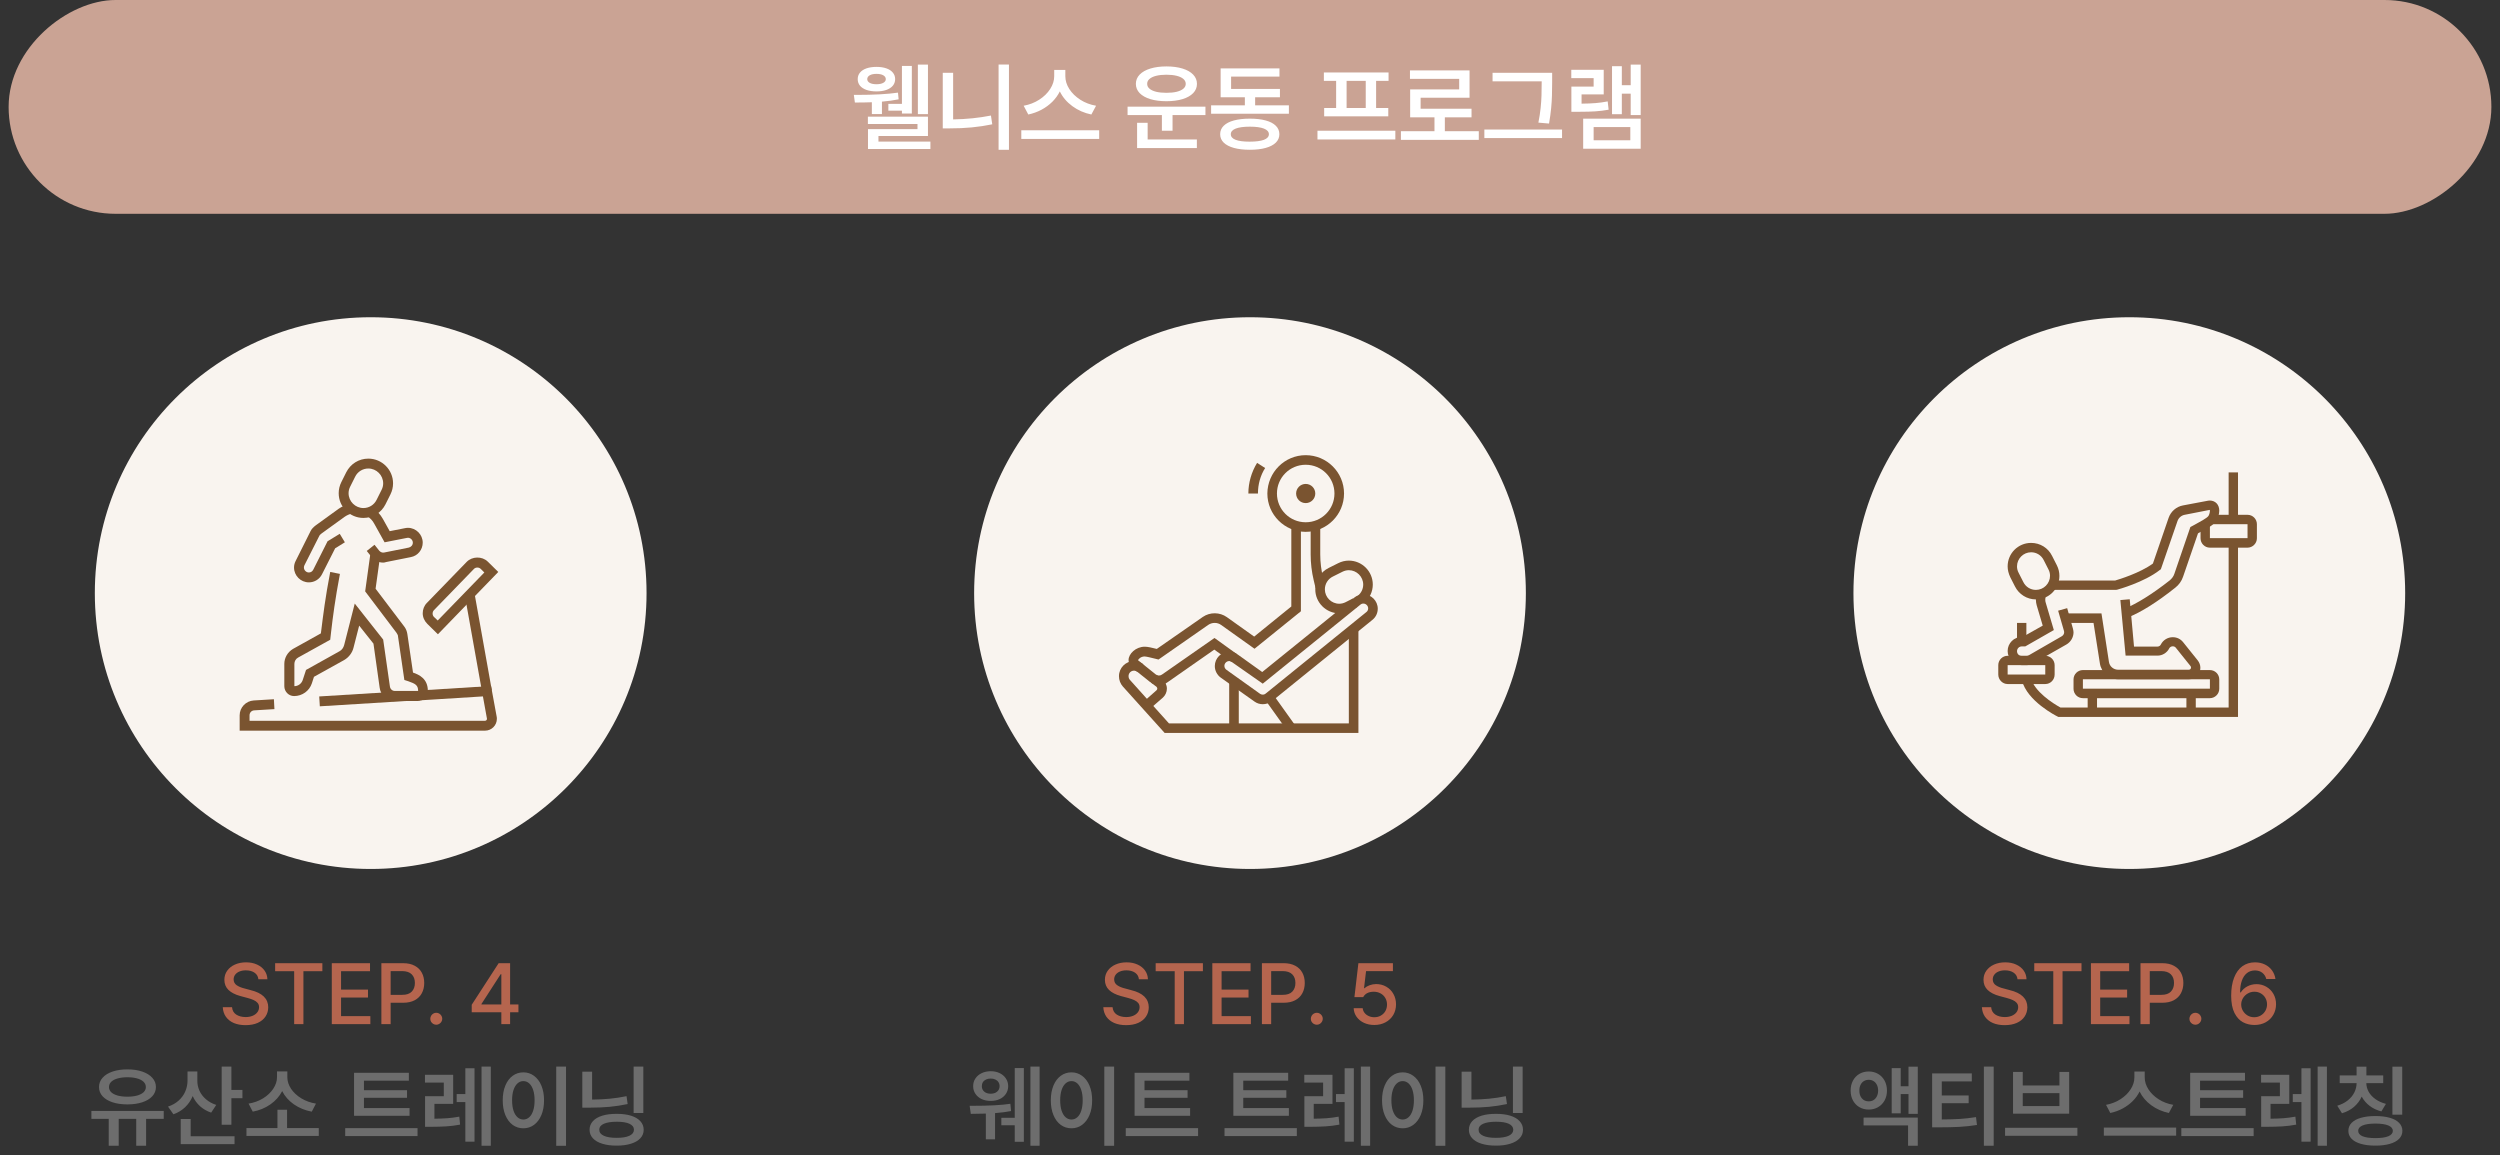
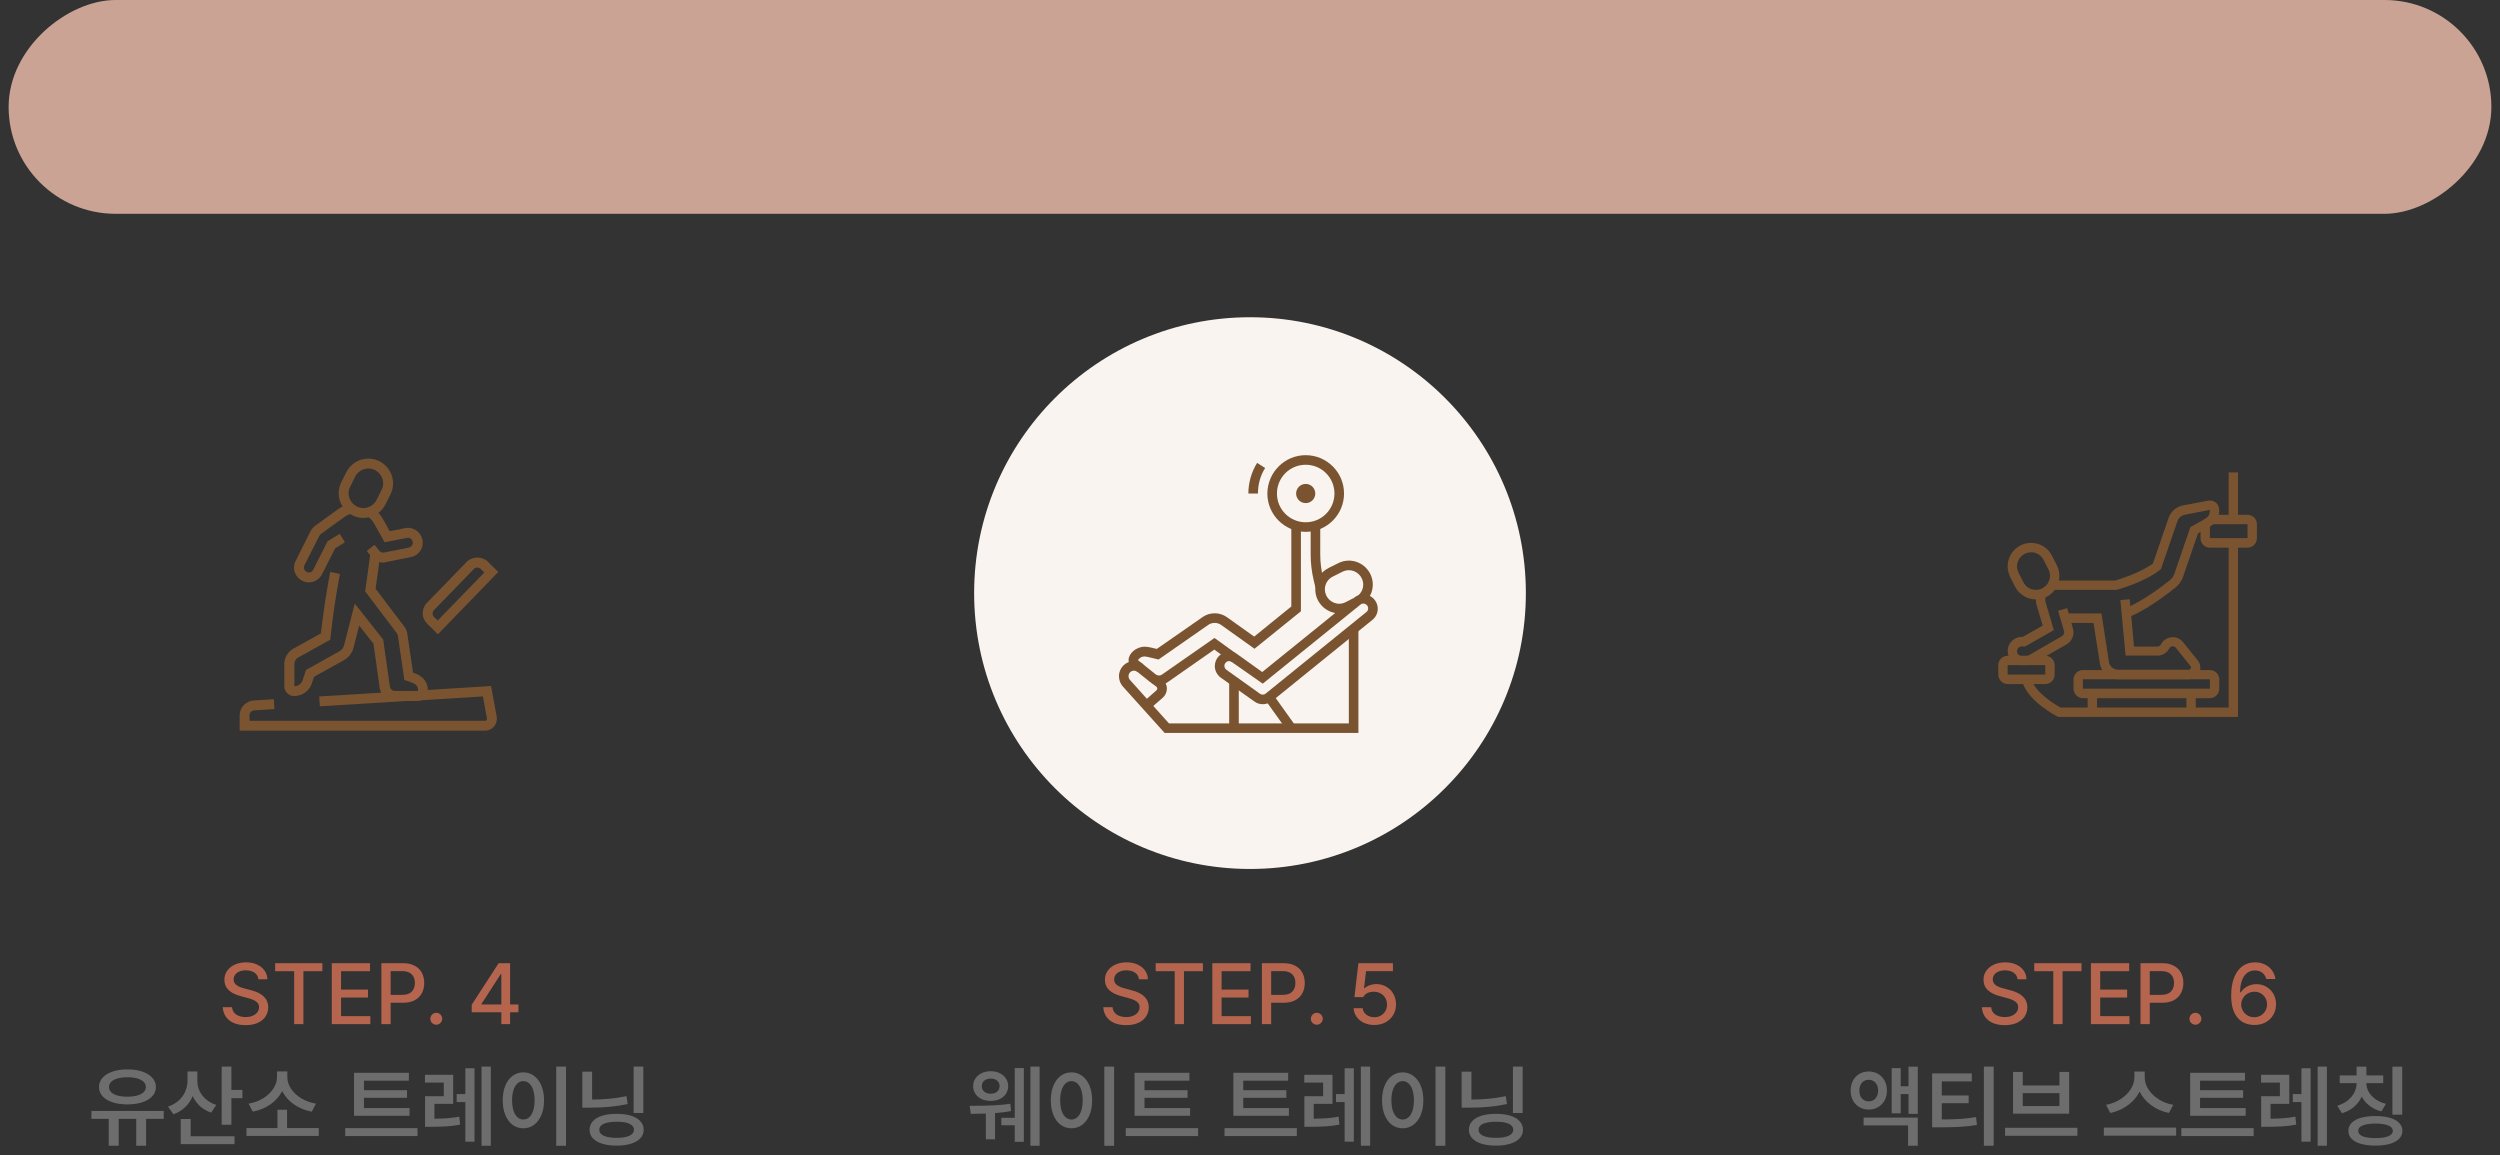
<svg xmlns="http://www.w3.org/2000/svg" width="725" height="335" viewBox="0 0 725 335" fill="none">
  <rect x="0" y="0" width="725" height="335" fill="#333333" stroke="none" />
  <g clip-path="url(#clip0_554_331)">
    <rect x="2.5" y="62" width="62" height="720" rx="31" transform="rotate(-90 2.5 62)" fill="#CAA394" />
-     <path d="M269.107 33.098L266.182 33.098L266.182 18.742L269.107 18.742L269.107 33.098ZM248.34 27.52C253.435 27.52 257.459 27.301 260.412 26.863L260.604 28.805C259.154 29.105 257.541 29.329 255.764 29.475L255.764 33.07L252.838 33.07L252.838 29.652C251.37 29.707 249.73 29.734 247.916 29.734L247.615 27.52L248.34 27.52ZM248.736 22.953C248.736 22.215 248.955 21.581 249.393 21.053C249.839 20.515 250.473 20.105 251.293 19.822C252.113 19.54 253.075 19.398 254.178 19.398C255.271 19.398 256.224 19.54 257.035 19.822C257.855 20.105 258.484 20.515 258.922 21.053C259.368 21.581 259.592 22.215 259.592 22.953C259.592 23.682 259.368 24.316 258.922 24.854C258.484 25.382 257.855 25.792 257.035 26.084C256.224 26.366 255.271 26.508 254.178 26.508C253.075 26.508 252.113 26.366 251.293 26.084C250.473 25.792 249.839 25.382 249.393 24.854C248.955 24.316 248.736 23.682 248.736 22.953ZM251.498 22.953C251.507 23.409 251.749 23.769 252.223 24.033C252.706 24.297 253.357 24.43 254.178 24.43C254.998 24.43 255.65 24.297 256.133 24.033C256.625 23.769 256.876 23.409 256.885 22.953C256.876 22.479 256.63 22.105 256.146 21.832C255.663 21.559 255.007 21.422 254.178 21.422C253.357 21.422 252.706 21.559 252.223 21.832C251.749 22.105 251.507 22.479 251.498 22.953ZM251.689 33.836L269.107 33.836L269.107 39.441L254.752 39.441L254.752 41.055L269.818 41.055L269.818 43.215L251.717 43.215L251.717 37.445L266.072 37.445L266.072 35.969L251.689 35.969L251.689 33.836ZM257.623 30.117L261.561 30.117L261.561 19.125L264.432 19.125L264.432 32.934L261.561 32.934L261.561 32.086L257.623 32.086L257.623 30.117ZM292.596 43.434L289.588 43.434L289.588 18.715L292.596 18.715L292.596 43.434ZM273.4 21.121L276.408 21.121L276.408 34.629C280.3 34.565 283.955 34.191 287.373 33.508L287.756 36.051C283.91 36.853 279.835 37.245 275.533 37.227L273.4 37.227L273.4 21.121ZM308.947 22.105C308.947 23.372 309.33 24.607 310.096 25.811C310.87 27.014 311.937 28.053 313.295 28.928C314.653 29.794 316.175 30.372 317.861 30.664L316.494 33.207C314.434 32.779 312.598 31.972 310.984 30.787C309.371 29.602 308.159 28.176 307.348 26.508C306.81 27.602 306.085 28.604 305.174 29.516C304.262 30.418 303.214 31.188 302.029 31.826C300.844 32.455 299.568 32.915 298.201 33.207L296.861 30.664C298.52 30.363 300.024 29.78 301.373 28.914C302.731 28.039 303.793 27 304.559 25.797C305.333 24.594 305.721 23.363 305.721 22.105L305.721 20.273L308.947 20.273L308.947 22.105ZM296.178 37.773L318.764 37.773L318.764 40.289L296.178 40.289L296.178 37.773ZM349.58 33.371L340.037 33.371L340.037 37.91L336.947 37.91L336.947 33.371L326.994 33.371L326.994 30.938L349.58 30.938L349.58 33.371ZM329.4 24.32C329.4 23.299 329.765 22.406 330.494 21.641C331.232 20.875 332.271 20.287 333.611 19.877C334.951 19.467 336.501 19.262 338.26 19.262C340.028 19.262 341.582 19.467 342.922 19.877C344.262 20.287 345.296 20.875 346.025 21.641C346.755 22.406 347.119 23.299 347.119 24.32C347.119 25.35 346.755 26.244 346.025 27C345.296 27.756 344.262 28.34 342.922 28.75C341.582 29.151 340.028 29.352 338.26 29.352C336.492 29.352 334.937 29.151 333.598 28.75C332.267 28.34 331.232 27.756 330.494 27C329.765 26.234 329.4 25.341 329.4 24.32ZM329.756 35.613L332.818 35.613L332.818 40.453L347.092 40.453L347.092 42.941L329.756 42.941L329.756 35.613ZM332.682 24.32C332.673 24.858 332.896 25.323 333.352 25.715C333.807 26.107 334.454 26.408 335.293 26.617C336.141 26.818 337.13 26.918 338.26 26.918C339.399 26.918 340.388 26.818 341.227 26.617C342.074 26.408 342.726 26.107 343.182 25.715C343.637 25.323 343.865 24.858 343.865 24.32C343.865 23.764 343.637 23.29 343.182 22.898C342.726 22.497 342.074 22.192 341.227 21.982C340.388 21.773 339.399 21.668 338.26 21.668C337.13 21.668 336.141 21.773 335.293 21.982C334.454 22.192 333.807 22.497 333.352 22.898C332.896 23.29 332.673 23.764 332.682 24.32ZM373.779 32.988L351.221 32.988L351.221 30.555L361.01 30.555L361.01 28.203L353.982 28.203L353.982 19.836L371.045 19.836L371.045 22.215L357.018 22.215L357.018 25.797L371.182 25.797L371.182 28.203L363.99 28.203L363.99 30.555L373.779 30.555L373.779 32.988ZM353.846 38.922C353.846 37.965 354.187 37.149 354.871 36.475C355.564 35.791 356.553 35.276 357.838 34.93C359.132 34.583 360.673 34.41 362.459 34.41C364.236 34.41 365.763 34.583 367.039 34.93C368.324 35.276 369.309 35.791 369.992 36.475C370.676 37.149 371.018 37.965 371.018 38.922C371.018 39.87 370.676 40.681 369.992 41.355C369.309 42.03 368.324 42.545 367.039 42.9C365.763 43.256 364.236 43.434 362.459 43.434C360.673 43.434 359.132 43.256 357.838 42.9C356.553 42.545 355.564 42.03 354.871 41.355C354.187 40.681 353.846 39.87 353.846 38.922ZM356.936 38.922C356.926 39.633 357.382 40.171 358.303 40.535C359.232 40.9 360.586 41.082 362.363 41.082C364.186 41.082 365.576 40.904 366.533 40.549C367.49 40.184 367.973 39.642 367.982 38.922C367.973 38.211 367.495 37.669 366.547 37.295C365.599 36.921 364.236 36.734 362.459 36.734C360.663 36.734 359.292 36.921 358.344 37.295C357.396 37.669 356.926 38.211 356.936 38.922ZM404.65 40.453L382.064 40.453L382.064 37.91L404.65 37.91L404.65 40.453ZM383.924 21.012L402.682 21.012L402.682 23.445L399.072 23.445L399.072 31.32L402.6 31.32L402.6 33.727L384.006 33.727L384.006 31.32L387.479 31.32L387.479 23.445L383.924 23.445L383.924 21.012ZM396.064 31.32L396.064 23.445L390.514 23.445L390.514 31.32L396.064 31.32ZM428.85 40.562L406.264 40.562L406.264 38.047L415.998 38.047L415.998 34.027L408.943 34.027L408.943 25.934L423.162 25.934L423.162 22.871L408.889 22.871L408.889 20.41L426.17 20.41L426.17 28.34L411.979 28.34L411.979 31.539L426.744 31.539L426.744 34.027L419.006 34.027L419.006 38.047L428.85 38.047L428.85 40.562ZM450.123 23.91C450.123 25.387 450.105 26.654 450.068 27.711C450.041 28.768 449.964 29.98 449.836 31.348C449.708 32.715 449.503 34.21 449.221 35.832L446.131 35.559C446.432 34.055 446.65 32.633 446.787 31.293C446.924 29.944 447.006 28.741 447.033 27.684C447.07 26.626 447.088 25.369 447.088 23.91L447.088 23.582L432.842 23.582L432.842 21.121L450.123 21.121L450.123 23.91ZM430.463 37.555L452.994 37.555L452.994 40.043L430.463 40.043L430.463 37.555ZM475.799 33.371L472.9 33.371L472.9 27.164L470.33 27.164L470.33 33.125L467.486 33.125L467.486 19.207L470.33 19.207L470.33 24.703L472.9 24.703L472.9 18.742L475.799 18.742L475.799 33.371ZM455.674 20.246L465.08 20.246L465.08 27.383L458.654 27.383L458.654 30.062C460.186 30.044 461.53 29.99 462.687 29.898C463.845 29.807 465.025 29.643 466.229 29.406L466.502 31.812C465.208 32.05 463.932 32.209 462.674 32.291C461.416 32.373 459.908 32.414 458.148 32.414L457.396 32.414L455.701 32.414L455.701 25.113L462.154 25.113L462.154 22.652L455.674 22.652L455.674 20.246ZM459.119 34.41L475.799 34.41L475.799 43.133L459.119 43.133L459.119 34.41ZM472.791 40.672L472.791 36.844L462.154 36.844L462.154 40.672L472.791 40.672Z" fill="white" />
  </g>
-   <circle cx="107.5" cy="172" r="80" fill="#F9F4EF" />
  <g clip-path="url(#clip1_554_331)">
    <path d="M121.155 203.29H114.398C112.196 203.29 110.353 201.601 110.097 199.399L108.305 186.652L104.159 181.43L102.52 187.829C102.162 189.314 101.138 190.645 99.807 191.413L91.053 196.276L90.439 198.171C89.722 200.372 87.623 201.857 85.319 201.857H85.268C83.732 201.857 82.452 200.577 82.452 198.99V192.539C82.452 190.747 83.425 189.109 84.961 188.188L93.049 183.683L93.152 182.915C93.715 178.41 94.329 173.29 95.763 165.867L98.579 166.43C97.196 173.751 96.531 178.819 96.019 183.273L95.763 185.526L86.445 190.696C85.78 191.055 85.37 191.771 85.37 192.539V198.99C86.445 198.99 87.418 198.273 87.776 197.249L88.749 194.28L98.476 188.853C99.142 188.495 99.602 187.829 99.807 187.061L102.879 175.031L111.121 185.474L113.067 199.041C113.169 199.86 113.783 200.372 114.5 200.372H121.258C121.258 198.683 120.439 198.273 118.391 197.556L117.264 197.198L115.37 184.194C115.217 183.939 115.114 183.683 114.961 183.478L105.899 171.498L107.435 160.389L110.302 160.799L108.92 170.73L117.264 181.737C117.725 182.351 118.032 183.119 118.135 183.887L119.773 195.048C121.565 195.662 124.073 196.84 124.073 200.321C124.022 202.01 122.742 203.29 121.155 203.29Z" fill="#7A5430" />
    <path d="M89.568 168.887C87.213 168.887 85.268 166.942 85.268 164.587C85.268 163.922 85.421 163.307 85.729 162.693L90.08 153.99C90.387 153.375 90.899 152.864 91.565 152.352L98.22 147.539C99.193 146.874 100.319 146.362 101.497 146.106L102.111 148.922C101.343 149.075 100.575 149.433 99.91 149.894L93.254 154.707C92.845 155.014 92.691 155.218 92.64 155.321L88.288 163.922C88.186 164.126 88.135 164.331 88.135 164.587C88.135 165.355 88.8 166.021 89.568 166.021C90.131 166.021 90.592 165.713 90.848 165.201L94.995 156.959L98.527 154.809L100.012 157.266L97.196 159.007L93.408 166.481C92.691 167.966 91.207 168.887 89.568 168.887Z" fill="#7A5430" />
    <path d="M111.121 163.154C109.841 163.154 108.613 162.59 107.793 161.567L106.36 159.775L108.613 157.983L109.995 159.724C110.353 160.133 110.916 160.338 111.377 160.236L118.544 158.802C119.21 158.649 119.722 158.085 119.722 157.369C119.722 156.498 118.852 155.782 118.032 155.986L111.531 157.266L108.51 151.84C108.049 150.969 107.333 150.201 106.462 149.689L107.998 147.283C109.278 148.051 110.302 149.178 111.019 150.457L113.015 154.041L117.418 153.171C117.674 153.12 117.981 153.068 118.288 153.068C120.643 153.068 122.589 155.014 122.589 157.369C122.589 159.416 121.155 161.208 119.107 161.567L111.94 163C111.684 163.102 111.377 163.154 111.121 163.154Z" fill="#7A5430" />
    <path d="M105.387 150.201C101.445 150.201 98.22 146.976 98.22 143.034C98.22 141.908 98.476 140.833 98.988 139.809L100.422 136.942C101.65 134.536 104.056 133 106.821 133C110.763 133 113.988 136.225 113.988 140.167C113.988 141.294 113.732 142.369 113.22 143.392L111.787 146.259C110.558 148.717 108.101 150.201 105.387 150.201ZM106.821 135.867C105.183 135.867 103.698 136.788 102.981 138.273L101.548 141.14C101.241 141.754 101.087 142.369 101.087 143.034C101.087 145.389 103.032 147.334 105.387 147.334C107.026 147.334 108.51 146.413 109.227 144.928L110.66 142.061C110.968 141.447 111.121 140.833 111.121 140.167C111.121 137.812 109.176 135.867 106.821 135.867Z" fill="#7A5430" />
-     <path d="M137.619 172.14L134.797 172.644L139.812 200.715L142.635 200.211L137.619 172.14Z" fill="#7A5430" />
    <path d="M126.991 183.939L123.92 180.918C123.101 180.099 122.589 179.024 122.589 177.846C122.589 176.72 122.998 175.645 123.817 174.826L135.336 162.949C136.923 161.311 139.79 161.259 141.428 162.846L144.5 165.867L126.991 183.939ZM138.408 164.587C138.049 164.587 137.64 164.741 137.384 165.048L125.865 176.925C125.609 177.181 125.456 177.539 125.456 177.949C125.456 178.307 125.609 178.717 125.916 178.973L126.94 179.945L140.456 166.021L139.432 164.997C139.125 164.689 138.766 164.587 138.408 164.587Z" fill="#7A5430" />
    <path d="M140.66 211.891H69.5V207.437C69.5 205.184 71.292 203.29 73.544 203.137L79.432 202.778L79.585 205.645L73.698 206.003C72.93 206.055 72.367 206.669 72.367 207.437V209.024H140.66C140.968 209.024 141.224 208.768 141.224 208.461L140.046 201.959L122.026 203.085L121.872 200.218L142.401 198.939L144.039 207.846C144.09 208.051 144.09 208.256 144.09 208.461C144.09 210.355 142.555 211.891 140.66 211.891Z" fill="#7A5430" />
    <path d="M117.712 200.42L92.572 201.969L92.749 204.83L117.888 203.281L117.712 200.42Z" fill="#7A5430" />
  </g>
  <path d="M74.932 283.987C74.85 283.174 74.48 282.539 73.821 282.083C73.162 281.627 72.319 281.399 71.294 281.399C70.586 281.399 69.963 281.513 69.426 281.741C68.897 281.961 68.486 282.27 68.193 282.669C67.9 283.068 67.754 283.515 67.754 284.012C67.754 284.76 68.063 285.338 68.682 285.745C69.3 286.152 70.065 286.461 70.977 286.673L72.686 287.137C76.079 287.959 77.78 289.619 77.788 292.117C77.78 293.118 77.516 294.009 76.995 294.791C76.482 295.572 75.729 296.186 74.736 296.634C73.752 297.073 72.58 297.293 71.221 297.293C69.91 297.293 68.767 297.085 67.79 296.67C66.822 296.247 66.061 295.645 65.508 294.864C64.963 294.083 64.662 293.159 64.605 292.093H67.29C67.363 293.021 67.762 293.729 68.486 294.217C69.219 294.697 70.13 294.941 71.221 294.949C71.969 294.949 72.637 294.831 73.223 294.595C73.817 294.351 74.281 294.013 74.614 293.582C74.956 293.143 75.127 292.638 75.127 292.068C75.127 291.58 74.984 291.169 74.7 290.835C74.415 290.502 74.032 290.229 73.552 290.018C73.08 289.798 72.49 289.594 71.782 289.407L69.683 288.846C68.201 288.439 67.062 287.853 66.265 287.088C65.475 286.323 65.076 285.346 65.068 284.158C65.068 283.157 65.341 282.274 65.886 281.509C66.44 280.736 67.192 280.138 68.144 279.715C69.105 279.292 70.179 279.08 71.367 279.08C72.547 279.08 73.601 279.292 74.529 279.715C75.457 280.13 76.185 280.712 76.714 281.46C77.243 282.201 77.519 283.043 77.544 283.987H74.932ZM79.79 279.324H93.486V281.644H87.993V297H85.308V281.644H79.79V279.324ZM96.221 279.324H107.305V281.644H98.906V286.99H106.719V289.285H98.906V294.681H107.402V297H96.221V279.324ZM110.601 279.324H116.899C118.234 279.324 119.357 279.572 120.269 280.069C121.188 280.557 121.876 281.233 122.332 282.095C122.795 282.958 123.027 283.947 123.027 285.062C123.027 286.168 122.795 287.157 122.332 288.028C121.876 288.89 121.188 289.57 120.269 290.066C119.349 290.555 118.226 290.799 116.899 290.799H113.286V297H110.601V279.324ZM116.631 288.504C117.876 288.512 118.8 288.203 119.402 287.576C120.012 286.95 120.317 286.111 120.317 285.062C120.317 284.004 120.012 283.169 119.402 282.559C118.8 281.941 117.876 281.627 116.631 281.619H113.286V288.504H116.631ZM126.519 297.171C126.209 297.171 125.92 297.094 125.652 296.939C125.391 296.784 125.18 296.577 125.017 296.316C124.862 296.056 124.785 295.771 124.785 295.462C124.785 295.145 124.862 294.852 125.017 294.583C125.172 294.314 125.379 294.103 125.64 293.948C125.908 293.785 126.201 293.704 126.519 293.704C126.828 293.704 127.113 293.781 127.373 293.936C127.642 294.091 127.853 294.302 128.008 294.571C128.171 294.839 128.252 295.128 128.252 295.438C128.252 295.747 128.171 296.036 128.008 296.304C127.853 296.565 127.642 296.776 127.373 296.939C127.113 297.094 126.828 297.171 126.519 297.171ZM136.797 291.385L144.609 279.324H147.93V291.287H150.347V293.558H147.93V297H145.391V293.558H136.797V291.385ZM145.391 291.287V282.522H145.195L139.629 291.141V291.287H145.391Z" fill="#B5654E" />
  <path d="M47.477 324.465H42.373V332.26H39.504V324.465H34.426V332.26H31.531V324.465H26.504V322.18H47.477V324.465ZM28.713 315.248C28.713 314.224 29.056 313.327 29.741 312.557C30.427 311.778 31.392 311.177 32.636 310.754C33.888 310.331 35.323 310.119 36.94 310.119C38.565 310.119 39.999 310.331 41.243 310.754C42.496 311.177 43.469 311.778 44.163 312.557C44.866 313.327 45.217 314.224 45.217 315.248C45.217 316.264 44.866 317.152 44.163 317.914C43.469 318.667 42.496 319.251 41.243 319.666C39.999 320.072 38.565 320.275 36.94 320.275C35.315 320.275 33.88 320.072 32.636 319.666C31.392 319.251 30.427 318.667 29.741 317.914C29.056 317.152 28.713 316.264 28.713 315.248ZM31.607 315.248C31.607 315.824 31.823 316.323 32.255 316.746C32.695 317.161 33.317 317.482 34.121 317.711C34.925 317.931 35.865 318.041 36.94 318.041C38.023 318.041 38.967 317.931 39.77 317.711C40.575 317.482 41.197 317.161 41.637 316.746C42.077 316.323 42.297 315.824 42.297 315.248C42.297 314.656 42.077 314.148 41.637 313.725C41.197 313.293 40.575 312.967 39.77 312.747C38.967 312.519 38.023 312.404 36.94 312.404C35.865 312.404 34.925 312.519 34.121 312.747C33.317 312.967 32.695 313.293 32.255 313.725C31.823 314.148 31.607 314.656 31.607 315.248ZM57.227 313.369C57.218 314.385 57.421 315.362 57.836 316.302C58.259 317.233 58.885 318.058 59.715 318.777C60.544 319.497 61.543 320.047 62.711 320.428L61.238 322.662C59.994 322.239 58.915 321.617 58.001 320.796C57.095 319.966 56.389 318.989 55.881 317.863C55.365 319.107 54.633 320.182 53.685 321.088C52.737 321.993 51.607 322.679 50.295 323.145L48.721 320.91C49.94 320.512 50.972 319.928 51.818 319.158C52.673 318.388 53.312 317.504 53.735 316.505C54.167 315.506 54.383 314.452 54.383 313.344V310.729H57.227V313.369ZM52.402 324.516H55.297V329.518H68.018V331.803H52.402V324.516ZM64.285 309.307H67.103V316.086H70.303V318.473H67.103V326.166H64.285V309.307ZM92.443 329.416H71.471V327.131H80.459V321.824H83.252V327.131H92.443V329.416ZM72.08 320.047C73.646 319.793 75.055 319.281 76.308 318.511C77.56 317.732 78.542 316.801 79.253 315.718C79.972 314.634 80.332 313.521 80.332 312.379V310.703H83.328V312.379C83.328 313.53 83.684 314.647 84.394 315.73C85.114 316.814 86.104 317.741 87.365 318.511C88.635 319.281 90.057 319.793 91.631 320.047L90.412 322.383C88.474 322.019 86.747 321.312 85.232 320.263C83.726 319.205 82.592 317.923 81.83 316.416C81.068 317.923 79.934 319.205 78.428 320.263C76.93 321.312 75.22 322.019 73.299 322.383L72.08 320.047ZM118.773 323.576H102.676V311.109H118.57V313.395H105.545V316.162H118.037V318.371H105.545V321.342H118.773V323.576ZM100.111 327.156H121.084V329.467H100.111V327.156ZM131.418 320.123H125.984V324.427C127.339 324.41 128.578 324.363 129.704 324.287C130.83 324.202 131.993 324.05 133.195 323.83L133.424 326.141C132.027 326.403 130.69 326.572 129.412 326.648C128.143 326.725 126.628 326.767 124.867 326.775H123.268V317.889H128.701V313.953H123.242V311.693H131.418V320.123ZM132.434 317.279H134.947V309.789H137.613V331.092H134.947V319.59H132.434V317.279ZM139.645 309.307H142.336V332.26H139.645V309.307ZM164.146 332.285H161.303V309.307H164.146V332.285ZM145.789 319.082C145.789 317.465 146.043 316.044 146.551 314.816C147.059 313.589 147.765 312.646 148.671 311.985C149.585 311.317 150.622 310.982 151.781 310.982C152.924 310.982 153.948 311.317 154.854 311.985C155.768 312.646 156.483 313.589 156.999 314.816C157.515 316.044 157.773 317.465 157.773 319.082C157.773 320.715 157.515 322.146 156.999 323.373C156.483 324.6 155.768 325.548 154.854 326.217C153.948 326.877 152.924 327.207 151.781 327.207C150.622 327.207 149.585 326.877 148.671 326.217C147.765 325.548 147.059 324.6 146.551 323.373C146.043 322.146 145.789 320.715 145.789 319.082ZM148.506 319.082C148.506 320.242 148.641 321.24 148.912 322.078C149.191 322.916 149.576 323.555 150.067 323.995C150.558 324.435 151.13 324.66 151.781 324.668C152.424 324.66 152.992 324.435 153.482 323.995C153.973 323.555 154.354 322.916 154.625 322.078C154.896 321.24 155.031 320.242 155.031 319.082C155.031 317.931 154.896 316.941 154.625 316.111C154.354 315.273 153.973 314.634 153.482 314.194C152.992 313.746 152.424 313.521 151.781 313.521C151.13 313.521 150.558 313.746 150.067 314.194C149.576 314.634 149.191 315.273 148.912 316.111C148.641 316.941 148.506 317.931 148.506 319.082ZM186.566 322.764H183.748V309.307H186.566V322.764ZM168.869 310.779H171.713V318.879C173.516 318.862 175.221 318.777 176.829 318.625C178.446 318.473 180.066 318.227 181.691 317.889L182.021 320.174C180.286 320.546 178.551 320.813 176.816 320.974C175.09 321.134 173.266 321.215 171.345 321.215H170.824H168.869V310.779ZM170.977 327.639C170.977 326.674 171.294 325.844 171.929 325.15C172.563 324.448 173.469 323.915 174.646 323.551C175.83 323.187 177.223 323.009 178.822 323.018C180.422 323.009 181.81 323.187 182.986 323.551C184.163 323.915 185.068 324.448 185.703 325.15C186.346 325.844 186.668 326.674 186.668 327.639C186.668 328.587 186.346 329.403 185.703 330.089C185.068 330.783 184.163 331.312 182.986 331.676C181.81 332.048 180.422 332.234 178.822 332.234C177.223 332.234 175.83 332.048 174.646 331.676C173.469 331.312 172.563 330.783 171.929 330.089C171.294 329.403 170.977 328.587 170.977 327.639ZM173.795 327.639C173.786 328.383 174.218 328.959 175.09 329.365C175.97 329.771 177.214 329.975 178.822 329.975C180.422 329.975 181.653 329.776 182.517 329.378C183.388 328.972 183.833 328.392 183.85 327.639C183.841 326.877 183.41 326.297 182.555 325.899C181.7 325.502 180.481 325.303 178.898 325.303C177.248 325.303 175.983 325.502 175.103 325.899C174.222 326.289 173.786 326.868 173.795 327.639Z" fill="#6D6D6D" />
  <circle cx="362.5" cy="172" r="80" fill="#F9F4EF" />
  <g clip-path="url(#clip2_554_331)">
    <path d="M366.194 204.22C365.35 204.22 364.507 203.972 363.762 203.426L354.033 196.527C352.941 195.733 352.296 194.492 352.296 193.152C352.296 190.868 354.182 188.982 356.466 188.982C357.309 188.982 358.153 189.23 358.898 189.776L366.045 194.889L392.749 173.297C393.494 172.702 394.387 172.354 395.38 172.354C397.663 172.354 399.55 174.24 399.55 176.524C399.55 177.764 399.004 178.956 398.011 179.75L368.825 203.377C368.031 203.923 367.137 204.22 366.194 204.22ZM356.466 191.712C355.721 191.712 355.076 192.357 355.076 193.102C355.076 193.549 355.274 193.946 355.671 194.244L365.4 201.193C365.549 201.292 365.847 201.441 366.194 201.441C366.591 201.441 366.889 201.292 367.038 201.143L396.224 177.516C396.571 177.268 396.77 176.871 396.77 176.424C396.77 175.68 396.125 175.034 395.38 175.034C394.983 175.034 394.685 175.183 394.536 175.332L366.194 198.264L357.26 192.01C357.061 191.861 356.813 191.712 356.466 191.712Z" fill="#7A5430" />
    <path d="M336.115 198.661C335.172 198.661 334.229 198.314 333.434 197.718L328.471 193.747C327.726 193.251 327.28 192.357 327.28 191.414C327.28 189.627 329.364 187.543 331.995 187.543C332.789 187.543 334.129 187.841 335.47 188.188L348.822 178.906C350.906 177.467 353.736 177.516 355.771 178.956L363.712 184.614L374.483 175.878V152.45H377.263V177.268L363.812 188.138L354.133 181.239C353.041 180.445 351.502 180.445 350.36 181.239L335.966 191.265L334.973 191.017C334.278 190.868 332.491 190.372 331.945 190.372C330.804 190.372 330.059 191.216 330.01 191.514L330.158 191.563L335.172 195.584C335.668 195.981 336.413 196.03 336.959 195.633L352.197 185.011L358.749 189.727L357.111 191.96L352.147 188.387L338.497 197.917C337.852 198.413 337.008 198.661 336.115 198.661Z" fill="#7A5430" />
    <path d="M381.532 170.617L380.986 168.334C380.39 165.852 380.092 163.32 380.092 160.789V152.45H382.872V160.789C382.872 163.122 383.17 165.405 383.716 167.639L384.262 169.922L381.532 170.617Z" fill="#7A5430" />
    <path d="M378.653 145.898C377.114 145.898 375.873 144.657 375.873 143.118C375.873 141.58 377.114 140.339 378.653 140.339C380.192 140.339 381.433 141.58 381.433 143.118C381.433 144.657 380.192 145.898 378.653 145.898Z" fill="#7A5430" />
    <path d="M378.653 154.237C372.548 154.237 367.534 149.273 367.534 143.118C367.584 136.964 372.548 132 378.653 132C384.758 132 389.771 136.964 389.771 143.118C389.771 149.224 384.808 154.237 378.653 154.237ZM378.653 134.78C374.037 134.78 370.314 138.502 370.314 143.118C370.314 147.735 374.037 151.457 378.653 151.457C383.269 151.457 386.992 147.735 386.992 143.118C386.992 138.502 383.269 134.78 378.653 134.78Z" fill="#7A5430" />
    <path d="M364.804 143.118H362.025C362.025 139.991 362.918 136.914 364.556 134.234L366.889 135.723C365.499 137.907 364.804 140.488 364.804 143.118Z" fill="#7A5430" />
    <path d="M359.245 197.52H356.466V211.169H359.245V197.52Z" fill="#7A5430" />
    <path d="M369.164 201.332L366.902 202.947L373.364 211.996L375.626 210.38L369.164 201.332Z" fill="#7A5430" />
    <path d="M333.385 205.66L331.548 203.575L335.37 200.2C335.519 200.051 335.618 199.902 335.618 199.703C335.618 199.505 335.519 199.306 335.37 199.157L333.782 197.966L335.47 195.782L337.058 196.973C337.902 197.619 338.398 198.661 338.398 199.703C338.398 200.696 337.951 201.639 337.256 202.285L333.385 205.66Z" fill="#7A5430" />
    <path d="M393.941 212.559H337.753L325.642 199.108C324.897 198.264 324.5 197.222 324.5 196.08C324.5 193.698 326.436 191.712 328.868 191.712C329.861 191.712 330.804 192.06 331.598 192.655L329.861 194.839C329.563 194.641 329.215 194.492 328.868 194.492C327.975 194.492 327.28 195.187 327.28 196.08C327.28 196.527 327.429 196.924 327.726 197.222L338.994 209.78H391.161V182.232H393.941V212.559Z" fill="#7A5430" />
    <path d="M388.382 177.864C384.56 177.864 381.432 174.737 381.432 170.915C381.432 168.284 382.922 165.901 385.304 164.71L388.084 163.32C389.076 162.824 390.119 162.576 391.161 162.576C394.983 162.576 398.11 165.703 398.11 169.525C398.11 171.56 397.217 173.496 395.628 174.836L393.841 172.702C394.785 171.907 395.331 170.766 395.331 169.525C395.331 167.242 393.444 165.355 391.161 165.355C390.566 165.355 389.92 165.504 389.325 165.802L386.545 167.192C385.106 167.887 384.212 169.326 384.212 170.915C384.212 173.198 386.098 175.084 388.382 175.084C388.977 175.084 389.622 174.935 390.218 174.637L392.352 173.545L393.593 176.027L391.509 177.07C390.516 177.566 389.474 177.864 388.382 177.864Z" fill="#7A5430" />
  </g>
  <path d="M330.286 283.987C330.204 283.174 329.834 282.539 329.175 282.083C328.516 281.627 327.673 281.399 326.648 281.399C325.94 281.399 325.317 281.513 324.78 281.741C324.251 281.961 323.84 282.27 323.547 282.669C323.254 283.068 323.108 283.515 323.108 284.012C323.108 284.76 323.417 285.338 324.036 285.745C324.654 286.152 325.419 286.461 326.331 286.673L328.04 287.137C331.433 287.959 333.134 289.619 333.142 292.117C333.134 293.118 332.869 294.009 332.349 294.791C331.836 295.572 331.083 296.186 330.09 296.634C329.106 297.073 327.934 297.293 326.575 297.293C325.264 297.293 324.121 297.085 323.145 296.67C322.176 296.247 321.415 295.645 320.862 294.864C320.317 294.083 320.015 293.159 319.958 292.093H322.644C322.717 293.021 323.116 293.729 323.84 294.217C324.573 294.697 325.484 294.941 326.575 294.949C327.323 294.949 327.991 294.831 328.577 294.595C329.171 294.351 329.635 294.013 329.968 293.582C330.31 293.143 330.481 292.638 330.481 292.068C330.481 291.58 330.339 291.169 330.054 290.835C329.769 290.502 329.386 290.229 328.906 290.018C328.434 289.798 327.844 289.594 327.136 289.407L325.037 288.846C323.556 288.439 322.416 287.853 321.619 287.088C320.829 286.323 320.431 285.346 320.422 284.158C320.422 283.157 320.695 282.274 321.24 281.509C321.794 280.736 322.546 280.138 323.499 279.715C324.459 279.292 325.533 279.08 326.721 279.08C327.901 279.08 328.955 279.292 329.883 279.715C330.811 280.13 331.539 280.712 332.068 281.46C332.597 282.201 332.874 283.043 332.898 283.987H330.286ZM335.144 279.324H348.84V281.644H343.347V297H340.662V281.644H335.144V279.324ZM351.575 279.324H362.659V281.644H354.26V286.99H362.073V289.285H354.26V294.681H362.756V297H351.575V279.324ZM365.955 279.324H372.253C373.588 279.324 374.711 279.572 375.623 280.069C376.542 280.557 377.23 281.233 377.686 282.095C378.149 282.958 378.381 283.947 378.381 285.062C378.381 286.168 378.149 287.157 377.686 288.028C377.23 288.89 376.542 289.57 375.623 290.066C374.703 290.555 373.58 290.799 372.253 290.799H368.64V297H365.955V279.324ZM371.985 288.504C373.23 288.512 374.154 288.203 374.756 287.576C375.366 286.95 375.671 286.111 375.671 285.062C375.671 284.004 375.366 283.169 374.756 282.559C374.154 281.941 373.23 281.627 371.985 281.619H368.64V288.504H371.985ZM381.873 297.171C381.563 297.171 381.274 297.094 381.006 296.939C380.745 296.784 380.534 296.577 380.371 296.316C380.216 296.056 380.139 295.771 380.139 295.462C380.139 295.145 380.216 294.852 380.371 294.583C380.526 294.314 380.733 294.103 380.994 293.948C381.262 293.785 381.555 293.704 381.873 293.704C382.182 293.704 382.467 293.781 382.727 293.936C382.996 294.091 383.207 294.302 383.362 294.571C383.525 294.839 383.606 295.128 383.606 295.438C383.606 295.747 383.525 296.036 383.362 296.304C383.207 296.565 382.996 296.776 382.727 296.939C382.467 297.094 382.182 297.171 381.873 297.171ZM398.547 297.244C397.449 297.244 396.452 297.037 395.557 296.622C394.661 296.207 393.949 295.629 393.42 294.888C392.891 294.148 392.607 293.313 392.566 292.386H395.178C395.227 292.882 395.406 293.33 395.715 293.729C396.025 294.119 396.427 294.428 396.924 294.656C397.42 294.884 397.961 294.998 398.547 294.998C399.255 294.998 399.886 294.839 400.439 294.522C401.001 294.205 401.44 293.769 401.758 293.216C402.075 292.654 402.234 292.028 402.234 291.336C402.234 290.628 402.071 289.993 401.746 289.432C401.42 288.862 400.968 288.418 400.391 288.101C399.813 287.776 399.158 287.609 398.425 287.601C396.928 287.601 395.894 288.121 395.325 289.163H392.786L393.933 279.324H403.943V281.619H396.155L395.569 286.575H395.74C396.114 286.217 396.594 285.932 397.18 285.721C397.774 285.501 398.401 285.387 399.06 285.379C400.159 285.379 401.147 285.635 402.026 286.148C402.905 286.653 403.593 287.352 404.089 288.248C404.594 289.135 404.846 290.14 404.846 291.263C404.846 292.41 404.578 293.44 404.041 294.351C403.503 295.254 402.755 295.962 401.794 296.475C400.842 296.988 399.76 297.244 398.547 297.244Z" fill="#B5654E" />
  <path d="M287.318 310.652C288.283 310.652 289.146 310.839 289.908 311.211C290.678 311.583 291.279 312.1 291.711 312.76C292.151 313.411 292.371 314.156 292.371 314.994C292.371 315.824 292.151 316.564 291.711 317.216C291.279 317.868 290.678 318.375 289.908 318.739C289.138 319.095 288.275 319.268 287.318 319.26C286.345 319.268 285.469 319.095 284.69 318.739C283.92 318.375 283.315 317.868 282.875 317.216C282.435 316.564 282.215 315.824 282.215 314.994C282.215 314.156 282.431 313.411 282.862 312.76C283.302 312.1 283.912 311.583 284.69 311.211C285.469 310.839 286.345 310.652 287.318 310.652ZM282.189 320.682C286.861 320.682 290.467 320.487 293.006 320.098L293.209 322.205C291.956 322.459 290.408 322.658 288.562 322.802V330.406H285.896V322.941C284.593 322.992 283.137 323.018 281.529 323.018L281.199 320.682H282.189ZM284.729 314.994C284.729 315.654 284.965 316.183 285.439 316.581C285.913 316.979 286.54 317.178 287.318 317.178C288.072 317.178 288.685 316.979 289.159 316.581C289.633 316.183 289.874 315.654 289.883 314.994C289.883 314.554 289.773 314.165 289.553 313.826C289.333 313.488 289.028 313.229 288.639 313.052C288.249 312.866 287.809 312.777 287.318 312.785C286.811 312.777 286.358 312.866 285.96 313.052C285.571 313.229 285.266 313.488 285.046 313.826C284.834 314.165 284.729 314.554 284.729 314.994ZM290.391 324.16H294.275V309.738H296.916V331.117H294.275V326.318H290.391V324.16ZM298.82 309.307H301.486V332.26H298.82V309.307ZM323.094 332.285H320.25V309.307H323.094V332.285ZM304.736 319.082C304.736 317.465 304.99 316.044 305.498 314.816C306.006 313.589 306.713 312.646 307.618 311.985C308.532 311.317 309.569 310.982 310.729 310.982C311.871 310.982 312.895 311.317 313.801 311.985C314.715 312.646 315.43 313.589 315.946 314.816C316.463 316.044 316.721 317.465 316.721 319.082C316.721 320.715 316.463 322.146 315.946 323.373C315.43 324.6 314.715 325.548 313.801 326.217C312.895 326.877 311.871 327.207 310.729 327.207C309.569 327.207 308.532 326.877 307.618 326.217C306.713 325.548 306.006 324.6 305.498 323.373C304.99 322.146 304.736 320.715 304.736 319.082ZM307.453 319.082C307.453 320.242 307.589 321.24 307.859 322.078C308.139 322.916 308.524 323.555 309.015 323.995C309.506 324.435 310.077 324.66 310.729 324.668C311.372 324.66 311.939 324.435 312.43 323.995C312.921 323.555 313.301 322.916 313.572 322.078C313.843 321.24 313.979 320.242 313.979 319.082C313.979 317.931 313.843 316.941 313.572 316.111C313.301 315.273 312.921 314.634 312.43 314.194C311.939 313.746 311.372 313.521 310.729 313.521C310.077 313.521 309.506 313.746 309.015 314.194C308.524 314.634 308.139 315.273 307.859 316.111C307.589 316.941 307.453 317.931 307.453 319.082ZM345.133 323.576H329.035V311.109H344.93V313.395H331.904V316.162H344.396V318.371H331.904V321.342H345.133V323.576ZM326.471 327.156H347.443V329.467H326.471V327.156ZM373.773 323.576H357.676V311.109H373.57V313.395H360.545V316.162H373.037V318.371H360.545V321.342H373.773V323.576ZM355.111 327.156H376.084V329.467H355.111V327.156ZM386.418 320.123H380.984V324.427C382.339 324.41 383.578 324.363 384.704 324.287C385.83 324.202 386.993 324.05 388.195 323.83L388.424 326.141C387.027 326.403 385.69 326.572 384.412 326.648C383.143 326.725 381.628 326.767 379.867 326.775H378.268V317.889H383.701V313.953H378.242V311.693H386.418V320.123ZM387.434 317.279H389.947V309.789H392.613V331.092H389.947V319.59H387.434V317.279ZM394.645 309.307H397.336V332.26H394.645V309.307ZM419.146 332.285H416.303V309.307H419.146V332.285ZM400.789 319.082C400.789 317.465 401.043 316.044 401.551 314.816C402.059 313.589 402.765 312.646 403.671 311.985C404.585 311.317 405.622 310.982 406.781 310.982C407.924 310.982 408.948 311.317 409.854 311.985C410.768 312.646 411.483 313.589 411.999 314.816C412.515 316.044 412.773 317.465 412.773 319.082C412.773 320.715 412.515 322.146 411.999 323.373C411.483 324.6 410.768 325.548 409.854 326.217C408.948 326.877 407.924 327.207 406.781 327.207C405.622 327.207 404.585 326.877 403.671 326.217C402.765 325.548 402.059 324.6 401.551 323.373C401.043 322.146 400.789 320.715 400.789 319.082ZM403.506 319.082C403.506 320.242 403.641 321.24 403.912 322.078C404.191 322.916 404.576 323.555 405.067 323.995C405.558 324.435 406.13 324.66 406.781 324.668C407.424 324.66 407.992 324.435 408.482 323.995C408.973 323.555 409.354 322.916 409.625 322.078C409.896 321.24 410.031 320.242 410.031 319.082C410.031 317.931 409.896 316.941 409.625 316.111C409.354 315.273 408.973 314.634 408.482 314.194C407.992 313.746 407.424 313.521 406.781 313.521C406.13 313.521 405.558 313.746 405.067 314.194C404.576 314.634 404.191 315.273 403.912 316.111C403.641 316.941 403.506 317.931 403.506 319.082ZM441.566 322.764H438.748V309.307H441.566V322.764ZM423.869 310.779H426.713V318.879C428.516 318.862 430.221 318.777 431.829 318.625C433.446 318.473 435.066 318.227 436.691 317.889L437.021 320.174C435.286 320.546 433.551 320.813 431.816 320.974C430.09 321.134 428.266 321.215 426.345 321.215H425.824H423.869V310.779ZM425.977 327.639C425.977 326.674 426.294 325.844 426.929 325.15C427.563 324.448 428.469 323.915 429.646 323.551C430.83 323.187 432.223 323.009 433.822 323.018C435.422 323.009 436.81 323.187 437.986 323.551C439.163 323.915 440.068 324.448 440.703 325.15C441.346 325.844 441.668 326.674 441.668 327.639C441.668 328.587 441.346 329.403 440.703 330.089C440.068 330.783 439.163 331.312 437.986 331.676C436.81 332.048 435.422 332.234 433.822 332.234C432.223 332.234 430.83 332.048 429.646 331.676C428.469 331.312 427.563 330.783 426.929 330.089C426.294 329.403 425.977 328.587 425.977 327.639ZM428.795 327.639C428.786 328.383 429.218 328.959 430.09 329.365C430.97 329.771 432.214 329.975 433.822 329.975C435.422 329.975 436.653 329.776 437.517 329.378C438.388 328.972 438.833 328.392 438.85 327.639C438.841 326.877 438.41 326.297 437.555 325.899C436.7 325.502 435.481 325.303 433.898 325.303C432.248 325.303 430.983 325.502 430.103 325.899C429.222 326.289 428.786 326.868 428.795 327.639Z" fill="#6D6D6D" />
-   <circle cx="617.5" cy="172" r="80" fill="#F9F4EF" />
  <g clip-path="url(#clip3_554_331)">
    <path d="M634.749 196.991H614.353C611.636 196.991 609.38 195.057 608.966 192.387L607.124 180.646H598.837V177.884H609.426L611.59 191.926C611.774 193.262 612.925 194.228 614.307 194.228H634.749C635.117 194.228 635.393 193.952 635.393 193.584C635.393 193.446 635.347 193.308 635.255 193.169L630.973 187.829C630.513 187.23 629.454 187.322 629.086 188.013C628.441 189.302 627.106 190.131 625.679 190.131H616.424L614.905 174.017L617.622 173.786L618.865 187.506H625.679C626.093 187.506 626.461 187.276 626.645 186.908C627.29 185.619 628.625 184.79 630.099 184.79C631.296 184.79 632.355 185.297 633.091 186.217L637.373 191.558C637.833 192.157 638.11 192.893 638.11 193.676C638.11 195.471 636.636 196.991 634.749 196.991Z" fill="#7A5430" />
    <path d="M587.695 192.893H586.314C584.058 192.893 582.216 191.052 582.216 188.796C582.216 186.54 584.058 184.698 586.314 184.698H586.59L592.391 181.429L590.642 175.536C590.504 175.029 590.412 174.477 590.412 173.971C590.412 173.004 590.55 172.313 590.964 171.53L593.358 172.82C593.174 173.142 593.128 173.418 593.128 173.971C593.128 174.247 593.174 174.523 593.266 174.799L595.614 182.718L587.327 187.46H586.314C585.577 187.46 584.933 188.059 584.933 188.842C584.933 189.624 585.531 190.223 586.314 190.223H587.695C587.925 190.223 588.11 190.177 588.34 190.039L597.916 184.514C598.331 184.284 598.607 183.823 598.607 183.363C598.607 183.271 598.607 183.133 598.561 182.994L596.857 177.101L599.482 176.365L601.139 182.258C601.231 182.672 601.323 182.994 601.323 183.363C601.323 184.79 600.541 186.171 599.251 186.908L589.629 192.387C589.03 192.709 588.34 192.893 587.695 192.893Z" fill="#7A5430" />
    <path d="M617.161 179.035L616.148 176.503C619.647 175.076 624.067 172.359 629.224 168.308C629.822 167.801 630.329 167.157 630.559 166.42L635.209 152.838L636.406 152.193C637.741 151.457 640.043 150.26 640.458 149.615C640.688 149.247 640.872 148.602 640.872 148.142C640.872 147.958 640.826 147.866 640.826 147.866L633.552 149.293C632.585 149.477 631.802 150.168 631.48 151.088L626.645 165.085L626.323 165.315C621.811 168.86 614.261 170.932 613.938 171.024L613.57 171.07H595.983C595.844 171.07 595.66 171.116 595.476 171.162L594.509 168.63C594.97 168.446 595.522 168.354 595.983 168.354H613.386C614.491 168.031 620.568 166.19 624.343 163.427L628.901 150.168C629.546 148.326 631.111 146.945 633.045 146.576L640.366 145.195C640.55 145.149 640.688 145.149 640.872 145.149C642.483 145.195 643.588 146.346 643.588 148.096C643.588 149.109 643.22 150.306 642.714 151.088C641.931 152.239 640.135 153.252 637.649 154.541L637.419 154.68L633.091 167.249C632.677 168.492 631.894 169.597 630.835 170.425C625.448 174.707 620.936 177.516 617.161 179.035Z" fill="#7A5430" />
    <path d="M590.412 173.832C587.833 173.832 585.485 172.359 584.334 170.057L582.953 167.341C582.493 166.328 582.216 165.315 582.216 164.256C582.216 160.481 585.255 157.442 589.03 157.442C591.609 157.442 593.957 158.869 595.108 161.217L596.489 163.934C596.995 164.947 597.226 165.96 597.226 167.018C597.226 170.748 594.187 173.832 590.412 173.832ZM589.03 160.158C586.774 160.158 584.933 162 584.933 164.256C584.933 164.855 585.071 165.499 585.393 166.098L586.774 168.814C587.465 170.195 588.846 171.07 590.412 171.07C592.668 171.07 594.509 169.228 594.509 166.972C594.509 166.374 594.371 165.729 594.049 165.131L592.668 162.414C591.977 161.033 590.596 160.158 589.03 160.158Z" fill="#7A5430" />
    <path d="M593.128 198.372H582.216C580.743 198.372 579.5 197.129 579.5 195.61V192.893C579.5 191.374 580.743 190.177 582.216 190.177H593.128C594.647 190.177 595.844 191.42 595.844 192.893V195.61C595.844 197.129 594.647 198.372 593.128 198.372ZM582.216 192.893V195.61H593.128V192.893H582.216Z" fill="#7A5430" />
-     <path d="M587.649 180.646H584.933V186.079H587.649V180.646Z" fill="#7A5430" />
+     <path d="M587.649 180.646V186.079H587.649V180.646Z" fill="#7A5430" />
    <path d="M649.021 207.902H596.903L596.627 207.764C596.259 207.58 587.879 203.344 586.36 197.313L588.984 196.669C589.951 200.49 595.246 203.943 597.548 205.186H646.305V157.442H649.021V207.902Z" fill="#7A5430" />
    <path d="M651.784 158.823H640.872C639.353 158.823 638.156 157.58 638.156 156.107V152.009H640.872V156.061H651.784V152.009H641.378V149.293H651.784C653.303 149.293 654.5 150.536 654.5 152.009V156.107C654.5 157.58 653.257 158.823 651.784 158.823Z" fill="#7A5430" />
    <path d="M649.021 137H646.305V150.628H649.021V137Z" fill="#7A5430" />
    <path d="M640.872 202.47H604.04C602.52 202.47 601.323 201.227 601.323 199.753V197.037C601.323 195.517 602.566 194.32 604.04 194.32H640.872C642.391 194.32 643.588 195.564 643.588 197.037V199.753C643.588 201.227 642.345 202.47 640.872 202.47ZM604.04 196.991V199.707H640.872V196.991H604.04Z" fill="#7A5430" />
    <path d="M608.137 201.088H605.421V206.521H608.137V201.088Z" fill="#7A5430" />
    <path d="M636.774 201.088H634.058V206.521H636.774V201.088Z" fill="#7A5430" />
  </g>
  <path d="M585.078 283.987C584.997 283.174 584.626 282.539 583.967 282.083C583.308 281.627 582.466 281.399 581.44 281.399C580.732 281.399 580.11 281.513 579.573 281.741C579.044 281.961 578.633 282.27 578.34 282.669C578.047 283.068 577.9 283.515 577.9 284.012C577.9 284.76 578.21 285.338 578.828 285.745C579.447 286.152 580.212 286.461 581.123 286.673L582.832 287.137C586.226 287.959 587.926 289.619 587.935 292.117C587.926 293.118 587.662 294.009 587.141 294.791C586.628 295.572 585.876 296.186 584.883 296.634C583.898 297.073 582.726 297.293 581.367 297.293C580.057 297.293 578.914 297.085 577.937 296.67C576.969 296.247 576.208 295.645 575.654 294.864C575.109 294.083 574.808 293.159 574.751 292.093H577.437C577.51 293.021 577.909 293.729 578.633 294.217C579.365 294.697 580.277 294.941 581.367 294.949C582.116 294.949 582.783 294.831 583.369 294.595C583.963 294.351 584.427 294.013 584.761 293.582C585.103 293.143 585.273 292.638 585.273 292.068C585.273 291.58 585.131 291.169 584.846 290.835C584.561 290.502 584.179 290.229 583.699 290.018C583.227 289.798 582.637 289.594 581.929 289.407L579.829 288.846C578.348 288.439 577.209 287.853 576.411 287.088C575.622 286.323 575.223 285.346 575.215 284.158C575.215 283.157 575.487 282.274 576.033 281.509C576.586 280.736 577.339 280.138 578.291 279.715C579.251 279.292 580.326 279.08 581.514 279.08C582.694 279.08 583.748 279.292 584.675 279.715C585.603 280.13 586.331 280.712 586.86 281.46C587.389 282.201 587.666 283.043 587.69 283.987H585.078ZM589.937 279.324H603.633V281.644H598.14V297H595.454V281.644H589.937V279.324ZM606.367 279.324H617.451V281.644H609.053V286.99H616.865V289.285H609.053V294.681H617.549V297H606.367V279.324ZM620.747 279.324H627.046C628.381 279.324 629.504 279.572 630.415 280.069C631.335 280.557 632.022 281.233 632.478 282.095C632.942 282.958 633.174 283.947 633.174 285.062C633.174 286.168 632.942 287.157 632.478 288.028C632.022 288.89 631.335 289.57 630.415 290.066C629.495 290.555 628.372 290.799 627.046 290.799H623.433V297H620.747V279.324ZM626.777 288.504C628.022 288.512 628.946 288.203 629.548 287.576C630.159 286.95 630.464 286.111 630.464 285.062C630.464 284.004 630.159 283.169 629.548 282.559C628.946 281.941 628.022 281.627 626.777 281.619H623.433V288.504H626.777ZM636.665 297.171C636.356 297.171 636.067 297.094 635.798 296.939C635.538 296.784 635.326 296.577 635.164 296.316C635.009 296.056 634.932 295.771 634.932 295.462C634.932 295.145 635.009 294.852 635.164 294.583C635.318 294.314 635.526 294.103 635.786 293.948C636.055 293.785 636.348 293.704 636.665 293.704C636.974 293.704 637.259 293.781 637.52 293.936C637.788 294.091 638 294.302 638.154 294.571C638.317 294.839 638.398 295.128 638.398 295.438C638.398 295.747 638.317 296.036 638.154 296.304C638 296.565 637.788 296.776 637.52 296.939C637.259 297.094 636.974 297.171 636.665 297.171ZM653.779 297.244C652.583 297.244 651.48 296.98 650.471 296.451C649.462 295.914 648.636 295.014 647.993 293.753C647.358 292.483 647.041 290.815 647.041 288.748C647.041 286.722 647.322 284.984 647.883 283.536C648.445 282.079 649.242 280.972 650.276 280.215C651.318 279.458 652.542 279.08 653.95 279.08C655.016 279.08 655.972 279.288 656.819 279.703C657.665 280.11 658.353 280.679 658.882 281.412C659.411 282.144 659.744 282.978 659.883 283.914H657.222C657.035 283.165 656.656 282.567 656.086 282.12C655.525 281.664 654.813 281.432 653.95 281.424C653.047 281.424 652.27 281.68 651.619 282.193C650.976 282.697 650.483 283.426 650.142 284.378C649.8 285.33 649.629 286.469 649.629 287.796H649.824C650.304 287.047 650.939 286.465 651.729 286.05C652.526 285.627 653.405 285.411 654.365 285.403C655.407 285.403 656.363 285.656 657.234 286.16C658.105 286.657 658.792 287.348 659.297 288.235C659.801 289.114 660.054 290.107 660.054 291.214C660.054 292.345 659.789 293.37 659.26 294.29C658.739 295.21 658.003 295.934 657.051 296.463C656.099 296.984 655.008 297.244 653.779 297.244ZM649.946 291.287C649.946 291.938 650.109 292.549 650.435 293.118C650.768 293.688 651.22 294.144 651.79 294.485C652.359 294.827 652.998 294.998 653.706 294.998C654.406 294.998 655.041 294.831 655.61 294.498C656.18 294.156 656.628 293.704 656.953 293.143C657.279 292.573 657.441 291.946 657.441 291.263C657.441 290.595 657.283 289.981 656.965 289.419C656.648 288.858 656.208 288.414 655.647 288.089C655.094 287.763 654.471 287.601 653.779 287.601C653.079 287.601 652.437 287.771 651.851 288.113C651.265 288.447 650.801 288.899 650.459 289.468C650.125 290.03 649.954 290.636 649.946 291.287Z" fill="#B5654E" />
  <path d="M541.938 310.729C542.936 310.729 543.838 310.961 544.642 311.427C545.446 311.892 546.076 312.548 546.533 313.395C546.99 314.241 547.219 315.197 547.219 316.264C547.219 317.339 546.99 318.295 546.533 319.133C546.076 319.962 545.446 320.61 544.642 321.075C543.846 321.541 542.945 321.773 541.938 321.773C540.922 321.773 540.016 321.541 539.221 321.075C538.425 320.61 537.803 319.962 537.354 319.133C536.906 318.295 536.682 317.339 536.682 316.264C536.682 315.189 536.906 314.232 537.354 313.395C537.803 312.548 538.425 311.892 539.221 311.427C540.025 310.961 540.93 310.729 541.938 310.729ZM539.221 316.264C539.212 316.89 539.322 317.44 539.551 317.914C539.779 318.388 540.101 318.756 540.516 319.019C540.93 319.272 541.404 319.395 541.938 319.387C542.462 319.395 542.928 319.272 543.334 319.019C543.749 318.756 544.07 318.388 544.299 317.914C544.536 317.44 544.654 316.89 544.654 316.264C544.654 315.637 544.536 315.087 544.299 314.613C544.07 314.139 543.749 313.775 543.334 313.521C542.928 313.268 542.462 313.141 541.938 313.141C541.404 313.141 540.93 313.268 540.516 313.521C540.101 313.775 539.779 314.139 539.551 314.613C539.322 315.087 539.212 315.637 539.221 316.264ZM540.439 324.109H556.156V332.26H553.338V326.369H540.439V324.109ZM548.59 309.764H551.205V315.02H553.465V309.332H556.156V323.018H553.465V317.279H551.205V322.865H548.59V309.764ZM571.822 313.598H563.113V317.686H570.908V319.92H563.113V324.643C565.119 324.634 566.88 324.583 568.395 324.49C569.918 324.389 571.467 324.211 573.041 323.957L573.32 326.242C571.619 326.513 569.926 326.695 568.242 326.788C566.558 326.881 564.561 326.928 562.25 326.928H560.32V311.287H571.822V313.598ZM575.326 309.307H578.17V332.26H575.326V309.307ZM602.443 329.391H581.471V327.055H602.443V329.391ZM583.781 310.855H586.6V314.791H597.238V310.855H600.057V322.967H583.781V310.855ZM597.238 320.758V317H586.6V320.758H597.238ZM621.969 312.455C621.969 313.632 622.324 314.778 623.035 315.896C623.755 317.013 624.745 317.978 626.006 318.79C627.267 319.594 628.68 320.132 630.246 320.402L628.977 322.764C627.064 322.366 625.358 321.617 623.86 320.517C622.362 319.416 621.237 318.092 620.483 316.543C619.984 317.559 619.311 318.49 618.465 319.336C617.618 320.174 616.645 320.889 615.545 321.481C614.445 322.065 613.26 322.493 611.99 322.764L610.746 320.402C612.286 320.123 613.683 319.581 614.936 318.777C616.197 317.965 617.183 317 617.894 315.883C618.613 314.766 618.973 313.623 618.973 312.455V310.754H621.969V312.455ZM610.111 327.004H631.084V329.34H610.111V327.004ZM651.244 323.576H635.146V311.109H651.041V313.395H638.016V316.162H650.508V318.371H638.016V321.342H651.244V323.576ZM632.582 327.156H653.555V329.467H632.582V327.156ZM663.889 320.123H658.455V324.427C659.809 324.41 661.049 324.363 662.175 324.287C663.3 324.202 664.464 324.05 665.666 323.83L665.895 326.141C664.498 326.403 663.161 326.572 661.883 326.648C660.613 326.725 659.098 326.767 657.338 326.775H655.738V317.889H661.172V313.953H655.713V311.693H663.889V320.123ZM664.904 317.279H667.418V309.789H670.084V331.092H667.418V319.59H664.904V317.279ZM672.115 309.307H674.807V332.26H672.115V309.307ZM691.133 314.105H686.232C686.241 314.969 686.465 315.802 686.905 316.606C687.345 317.402 687.993 318.109 688.848 318.727C689.702 319.344 690.727 319.81 691.92 320.123L690.6 322.307C689.288 321.968 688.145 321.426 687.172 320.682C686.207 319.937 685.45 319.048 684.899 318.016C684.375 319.167 683.626 320.161 682.652 320.999C681.679 321.837 680.52 322.451 679.174 322.84L677.803 320.656C678.979 320.309 679.991 319.801 680.837 319.133C681.683 318.456 682.322 317.686 682.754 316.822C683.186 315.951 683.406 315.045 683.414 314.105H678.514V311.871H683.414V309.332H686.258V311.871H691.133V314.105ZM681.027 327.943C681.027 327.046 681.34 326.276 681.967 325.633C682.602 324.981 683.507 324.49 684.684 324.16C685.86 323.822 687.257 323.652 688.873 323.652C690.481 323.652 691.869 323.822 693.037 324.16C694.214 324.49 695.115 324.981 695.741 325.633C696.376 326.276 696.693 327.046 696.693 327.943C696.693 328.84 696.376 329.611 695.741 330.254C695.115 330.897 694.214 331.388 693.037 331.727C691.869 332.065 690.481 332.234 688.873 332.234C687.257 332.234 685.86 332.065 684.684 331.727C683.507 331.388 682.602 330.897 681.967 330.254C681.34 329.611 681.027 328.84 681.027 327.943ZM683.871 327.943C683.871 328.629 684.299 329.154 685.153 329.518C686.017 329.873 687.257 330.051 688.873 330.051C690.49 330.051 691.734 329.873 692.605 329.518C693.477 329.154 693.917 328.629 693.926 327.943C693.917 327.266 693.477 326.746 692.605 326.382C691.734 326.018 690.49 325.836 688.873 325.836C687.257 325.836 686.017 326.018 685.153 326.382C684.299 326.746 683.871 327.266 683.871 327.943ZM693.799 309.332H696.643V323.246H693.799V309.332Z" fill="#6D6D6D" />
  <defs>
    <clipPath id="clip0_554_331">
      <rect x="2.5" y="62" width="62" height="720" rx="31" transform="rotate(-90 2.5 62)" fill="white" />
    </clipPath>
    <clipPath id="clip1_554_331">
      <rect width="75" height="78.891" fill="white" transform="translate(69.5 133)" />
    </clipPath>
    <clipPath id="clip2_554_331">
      <rect width="75" height="80.559" fill="white" transform="translate(324.5 132)" />
    </clipPath>
    <clipPath id="clip3_554_331">
      <rect width="75" height="70.902" fill="white" transform="translate(579.5 137)" />
    </clipPath>
  </defs>
</svg>